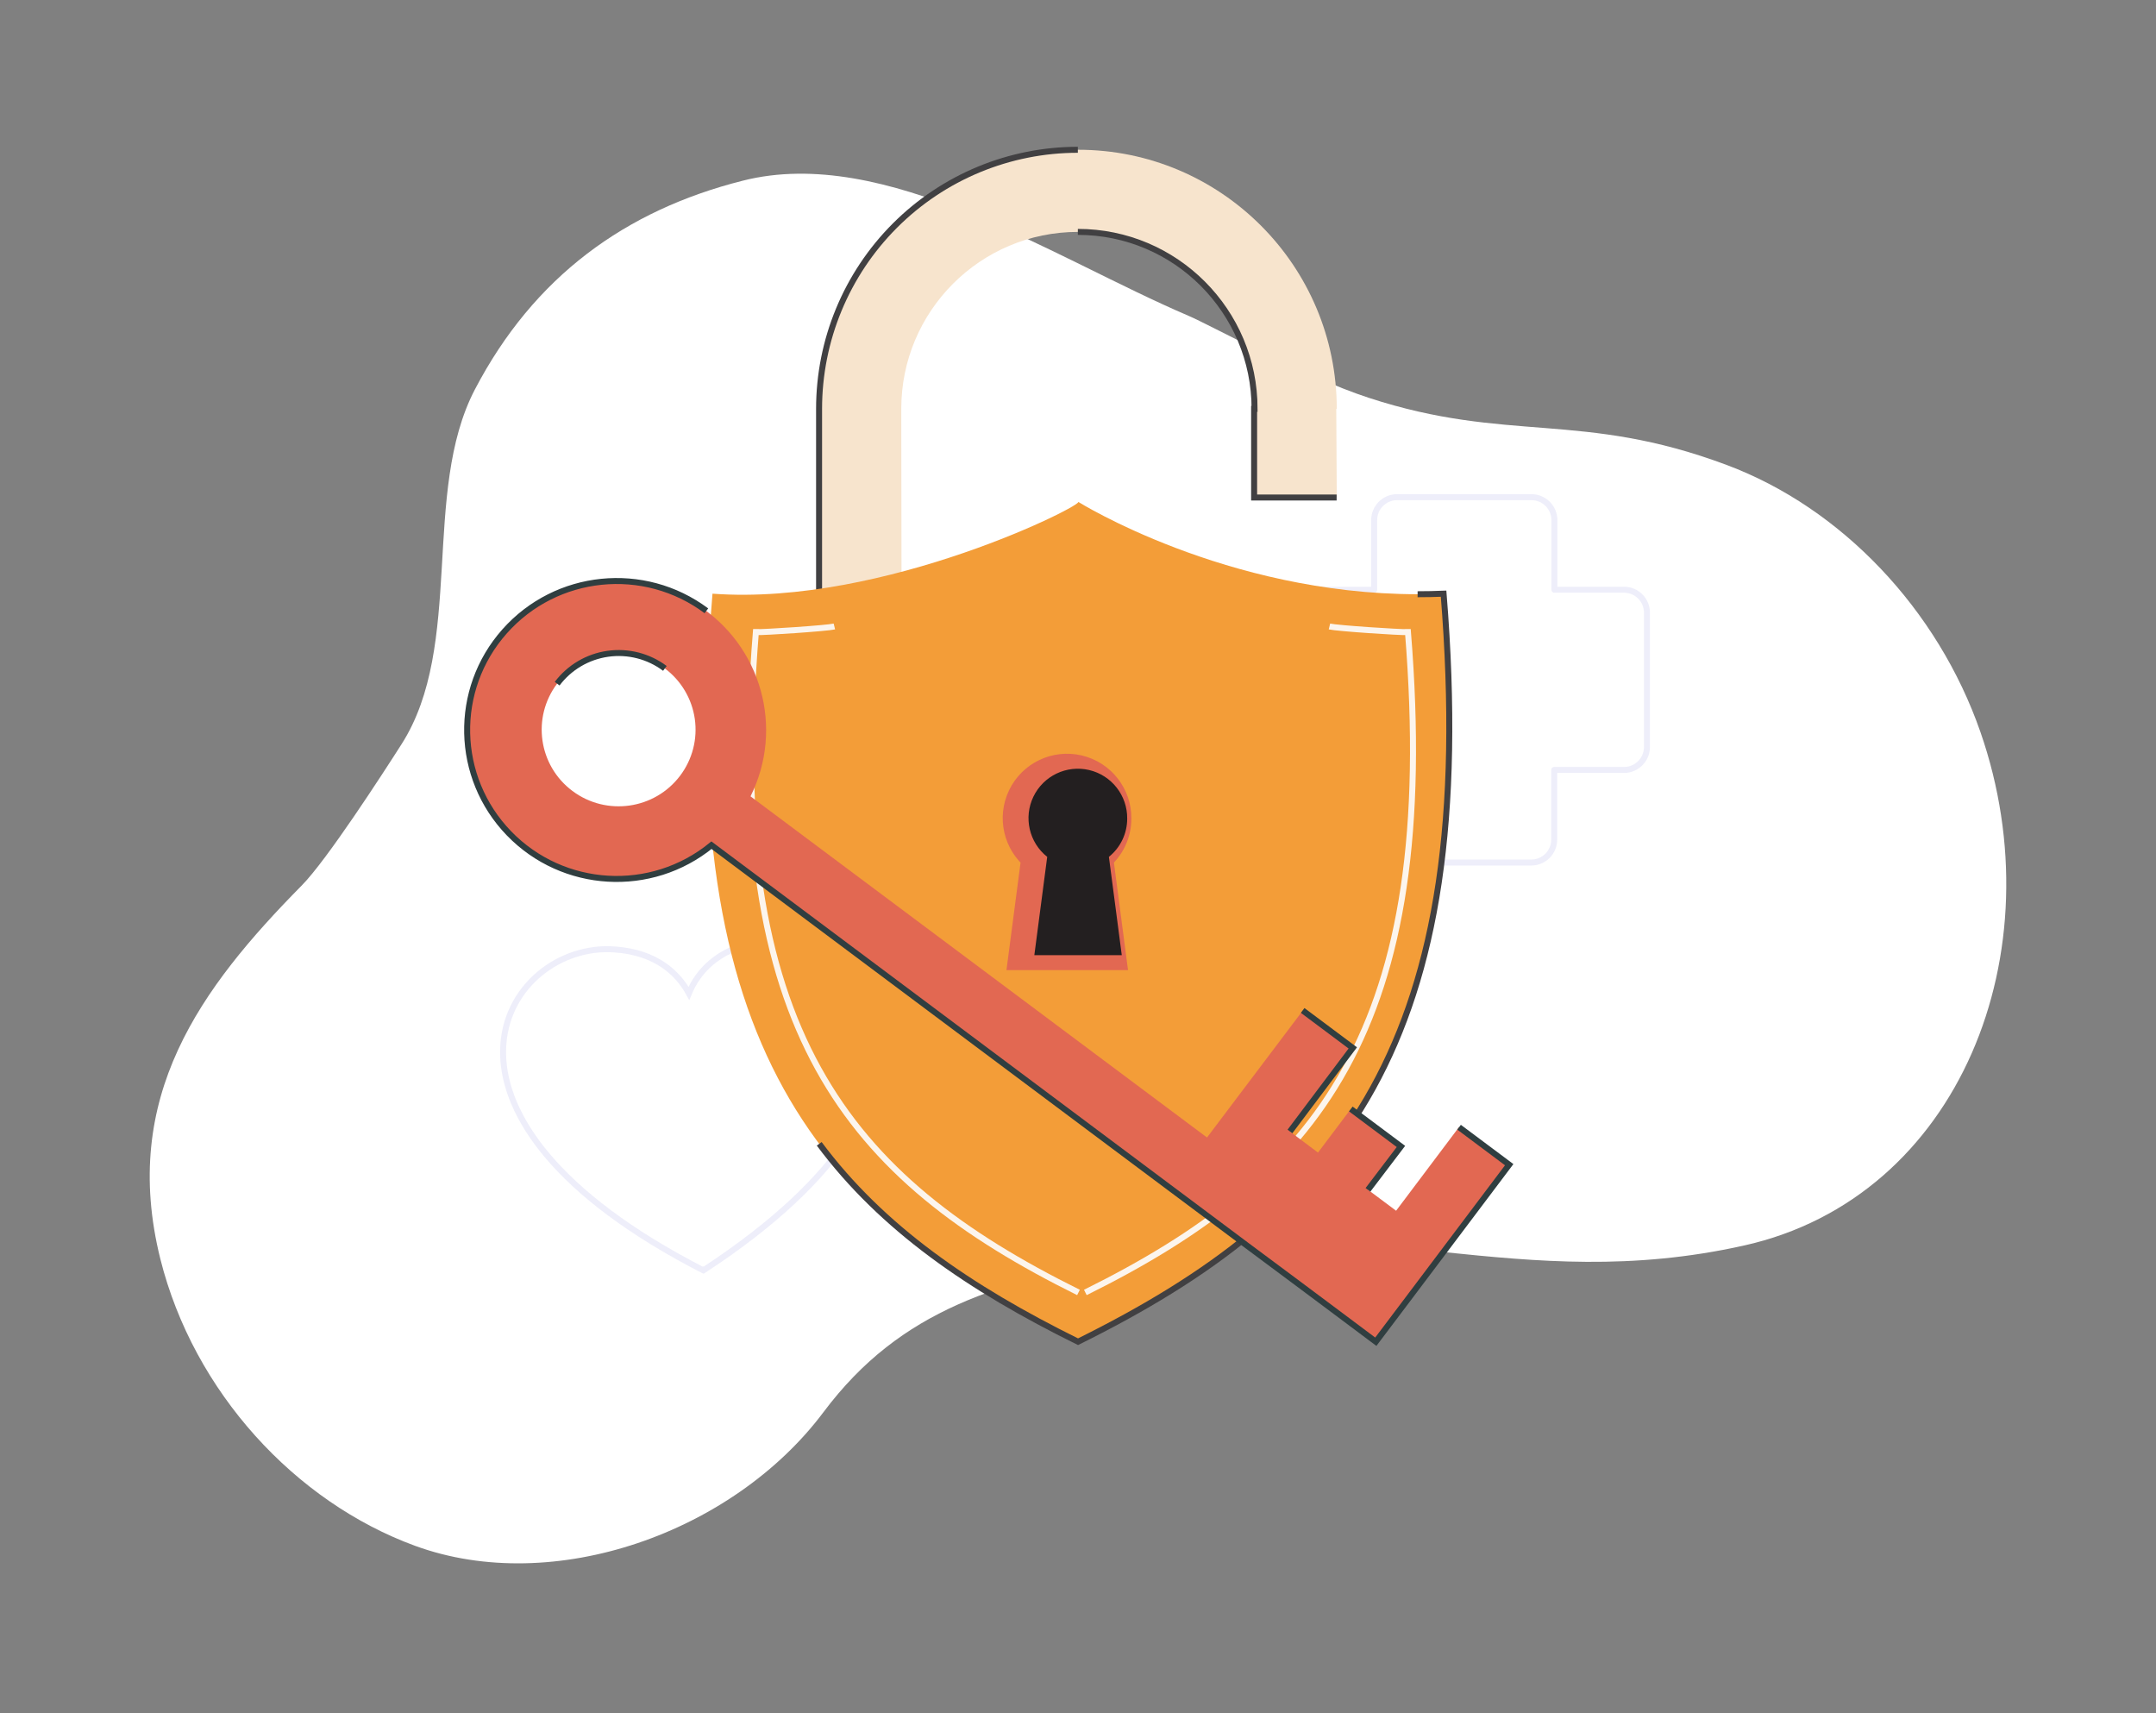
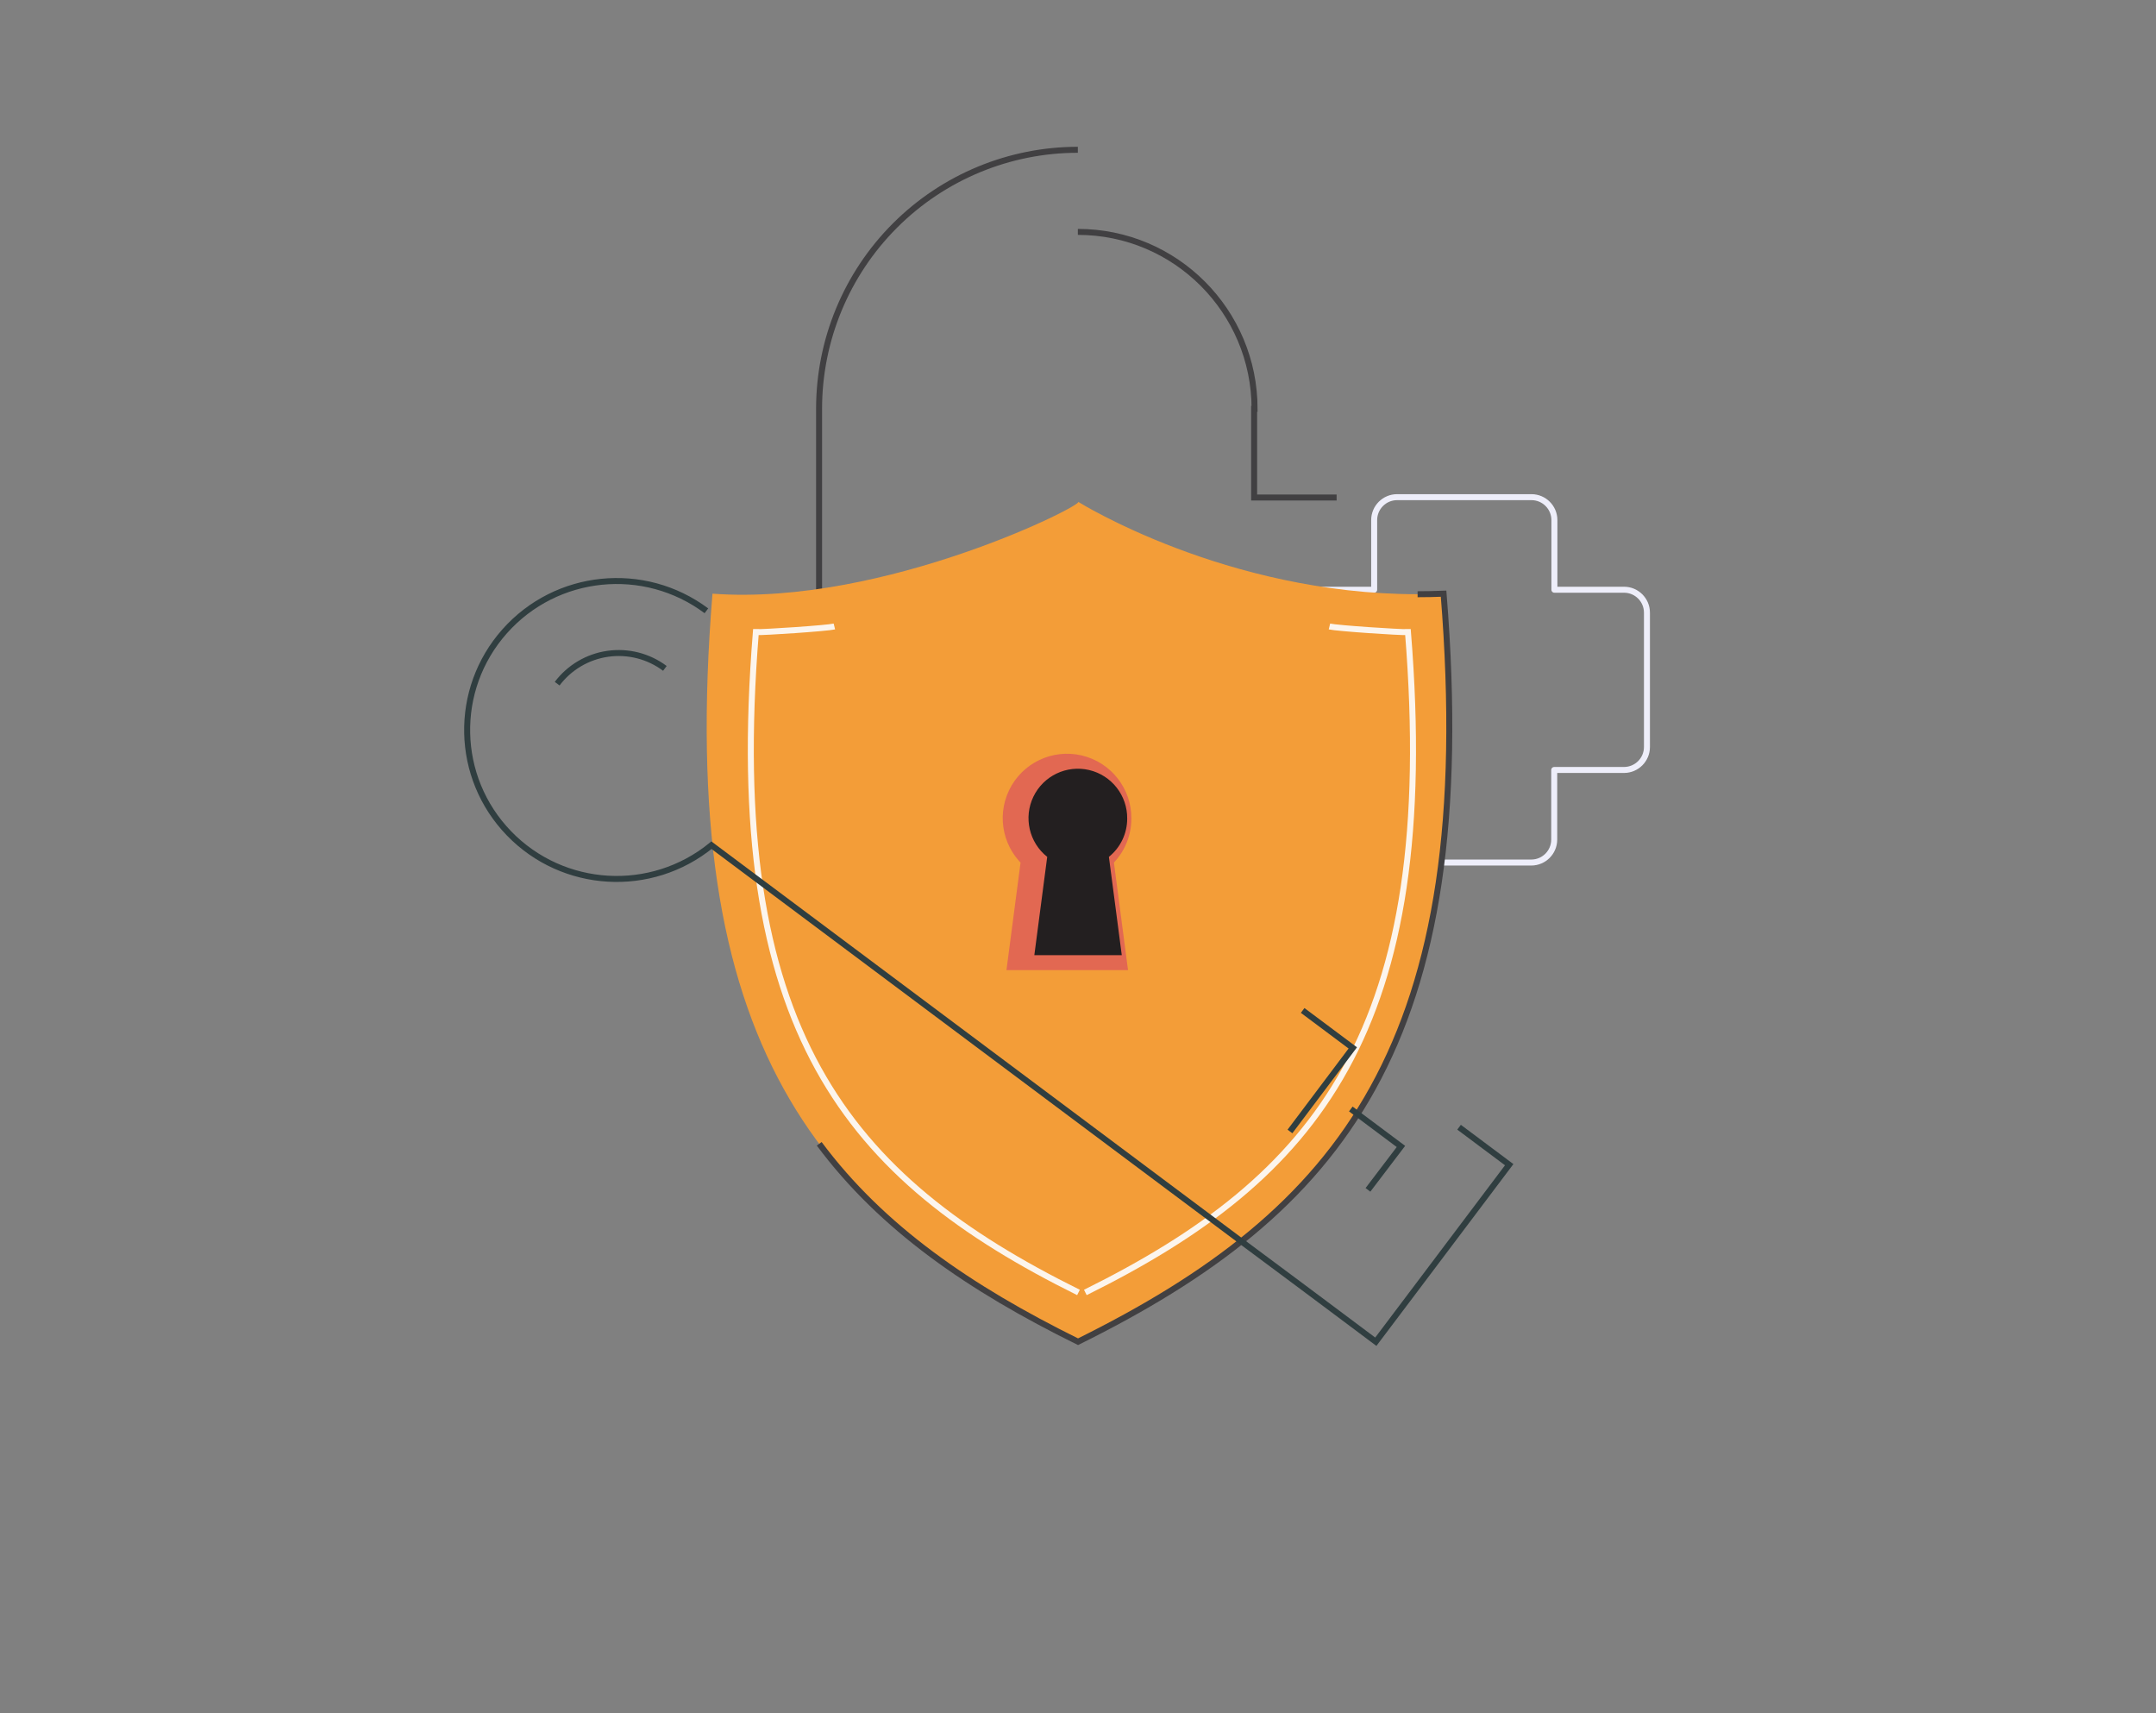
<svg xmlns="http://www.w3.org/2000/svg" width="360px" height="286px" viewBox="0 0 360 286" version="1.1">
  <rect x="0" y="0" width="360" height="286" fill="#808080" stroke="none" />
  <title>B38130AE-AC7F-407F-9EDC-0255350A29D2</title>
  <g id="Illustrations" stroke="none" stroke-width="1" fill="none" fill-rule="evenodd">
    <g id="Illustrations---1.1" transform="translate(-123, -1257)">
      <g id="illustration/not-ready" transform="translate(123, 1257)">
-         <rect id="Rectangle" x="0" y="0" width="360" height="286" />
        <g id="share" transform="translate(25, 25)">
-           <path d="M44.311,233.075 C24.309,225.757 7.334,207.38 1.774,185.186 C-4.971,158.137 8.519,139.924 25.388,122.826 C29.57,118.591 38.773,104.374 42.04,99.256 C52.592,82.757 45.33,57.219 54.286,40.039 C64.126,21.198 79.407,10.109 99.034,5.163 C122.806,-0.868 150.812,18.048 173.452,27.723 C176.997,29.219 192.63,37.847 203.534,41.409 C226.826,49.026 239.064,43.541 263.331,52.632 C282.478,59.801 298.554,76.704 305.688,97.221 C318.428,133.886 302.248,174.89 266.231,182.934 C228.58,191.344 203.354,176.948 165.268,184.356 C141.789,188.943 125.481,193.447 112.509,210.747 C97.438,230.867 67.476,241.545 44.311,233.075 Z" id="Path" fill="#FFFFFF" />
          <path d="M246.181,73.455 L234.547,73.455 L234.547,61.819 C234.539,59.713 232.834,58.008 230.729,58 L208.271,58 C206.166,58.008 204.461,59.713 204.453,61.819 L204.453,73.455 L192.819,73.455 C190.711,73.459 189.004,75.166 189,77.274 L189,99.726 C189.008,101.832 190.713,103.537 192.819,103.545 L204.423,103.545 L204.423,115.181 C204.431,117.287 206.136,118.992 208.242,119 L230.699,119 C232.804,118.992 234.509,117.287 234.517,115.181 L234.517,103.545 L246.181,103.545 C248.287,103.537 249.992,101.832 250,99.726 L250,77.274 C249.996,75.166 248.289,73.459 246.181,73.455 L246.181,73.455 Z" id="Path" stroke="#EEEEFA" stroke-linecap="round" stroke-linejoin="round" />
          <g id="layer1" transform="translate(59, 132)" stroke="#EEEEFA">
-             <path d="M16.836,1.467 C-0.855,2.084 -15.842,29.72 33.279,55 C33.317,54.956 33.373,54.93 33.431,54.93 C33.49,54.93 33.546,54.956 33.584,55 C81.279,23.772 60.825,-2.861 42.674,0.247 C35.596,1.459 32.44,5.452 31.029,8.835 C29.276,5.623 25.711,1.972 18.552,1.504 C18.009,1.459 17.408,1.452 16.836,1.467 Z" id="path2361" />
-           </g>
+             </g>
          <g id="Lock" transform="translate(93, 0)">
-             <path d="M105.208,43.256 C105.208,19.366 85.862,0 61.998,0 C38.134,0 18.789,19.366 18.789,43.256 L18.789,96.5 L32.565,96.5 L32.49,43.256 C32.49,26.941 45.701,13.716 61.998,13.716 C78.295,13.716 91.506,26.941 91.506,43.256 L91.431,43.256 L91.431,58.059 L105.208,58.059 L105.125,43.256 L105.208,43.256 Z" id="Path" fill="#F7E4CD" fill-rule="nonzero" />
            <path d="M61.976,0.007 C50.517,0.006 39.526,4.561 31.422,12.672 C23.319,20.783 18.766,31.784 18.766,43.256 L18.766,96.5" id="Path" stroke="#414042" />
            <path d="M61.976,13.716 C78.273,13.716 91.484,26.941 91.484,43.256 L91.409,43.256 L91.409,58.059 L105.185,58.059" id="Path" stroke="#414042" />
            <path d="M118.707,74.205 C86.644,74.205 62.006,58.764 62.006,58.764 C63.639,58.974 29.733,76.237 0.967,74.115 C-5.198,149.482 18.467,177.507 61.976,199 C105.77,177.312 129.105,149.415 123.014,74.115 C121.576,74.15 120.14,74.18 118.707,74.205 Z" id="Path" fill="#F39D38" fill-rule="nonzero" />
            <path d="M18.789,165.958 C29.276,180.042 43.937,190.083 62.006,199 C105.8,177.312 129.135,149.415 123.044,74.115 C121.586,74.175 120.14,74.205 118.707,74.205" id="Path" stroke="#414042" />
            <path d="M62.081,190.773 C23.426,171.628 2.832,147.008 8.211,80.534 C9.5,80.594 20.092,79.889 21.321,79.59" id="Path" stroke="#FCF5ED" />
            <path d="M63.227,190.773 C101.874,171.628 122.468,147.008 117.096,80.534 C115.808,80.594 105.215,79.889 103.987,79.59" id="Path" stroke="#FCF5ED" />
            <path d="M68.411,111.664 C68.447,107.802 65.802,104.433 62.045,103.554 C58.289,102.676 54.427,104.523 52.75,108.001 C51.073,111.478 52.03,115.655 55.054,118.053 L52.904,134.461 L67.504,134.461 L65.354,118.053 C67.288,116.497 68.412,114.147 68.411,111.664 L68.411,111.664 Z" id="Path" stroke="#E26852" stroke-width="5" />
            <path d="M70.216,111.664 C70.252,107.802 67.607,104.433 63.851,103.554 C60.095,102.676 56.232,104.523 54.555,108.001 C52.878,111.478 53.836,115.655 56.859,118.053 L54.709,134.461 L69.31,134.461 L67.16,118.053 C69.094,116.497 70.218,114.147 70.216,111.664 L70.216,111.664 Z" id="Path" fill="#231F20" fill-rule="nonzero" />
          </g>
          <g id="Key" transform="translate(53, 72)">
-             <path d="M165.606,91.188 L155.115,105.131 L150.446,101.645 L155.924,94.398 L147.553,88.143 L142.075,95.42 L137.406,91.927 L147.898,77.977 L139.527,71.723 L123.542,92.905 L47.318,35.948 C52.995,24.563 49.132,10.746 38.363,3.922 C27.594,-2.901 13.39,-0.532 5.442,9.414 C-2.507,19.36 -1.64,33.677 7.453,42.598 C16.545,51.52 30.931,52.17 40.798,44.106 L117.239,101.25 L125.61,107.504 L130.279,110.997 L138.687,117.252 L143.356,120.738 L151.727,127 L158.015,118.663 L174,97.443 L165.606,91.188 Z M35.567,32.5 C31.308,38.15 23.257,39.292 17.584,35.051 C11.91,30.809 10.763,22.791 15.021,17.14 C19.279,11.489 27.33,10.346 33.004,14.587 C35.731,16.622 37.533,19.654 38.014,23.014 C38.495,26.374 37.615,29.787 35.567,32.5 L35.567,32.5 Z" id="Key-2" fill="#E26852" fill-rule="nonzero" />
            <path d="M137.391,91.897 L147.883,77.947 L139.512,71.693 M150.416,101.645 L155.924,94.398 L147.553,88.143 M39.951,4.973 C29.539,-2.803 14.876,-1.31 6.259,8.403 C-2.359,18.115 -2.041,32.792 6.988,42.126 C16.018,51.46 30.732,52.322 40.798,44.106 L117.239,101.25 L125.61,107.504 L130.279,110.997 L138.687,117.252 L143.356,120.738 L151.727,127 L158.015,118.663 L174,97.443 L165.629,91.188 M15.033,17.139 C17.077,14.423 20.121,12.628 23.495,12.149 C26.868,11.67 30.295,12.547 33.019,14.587" id="Shape" stroke="#303E40" />
          </g>
        </g>
      </g>
    </g>
  </g>
</svg>